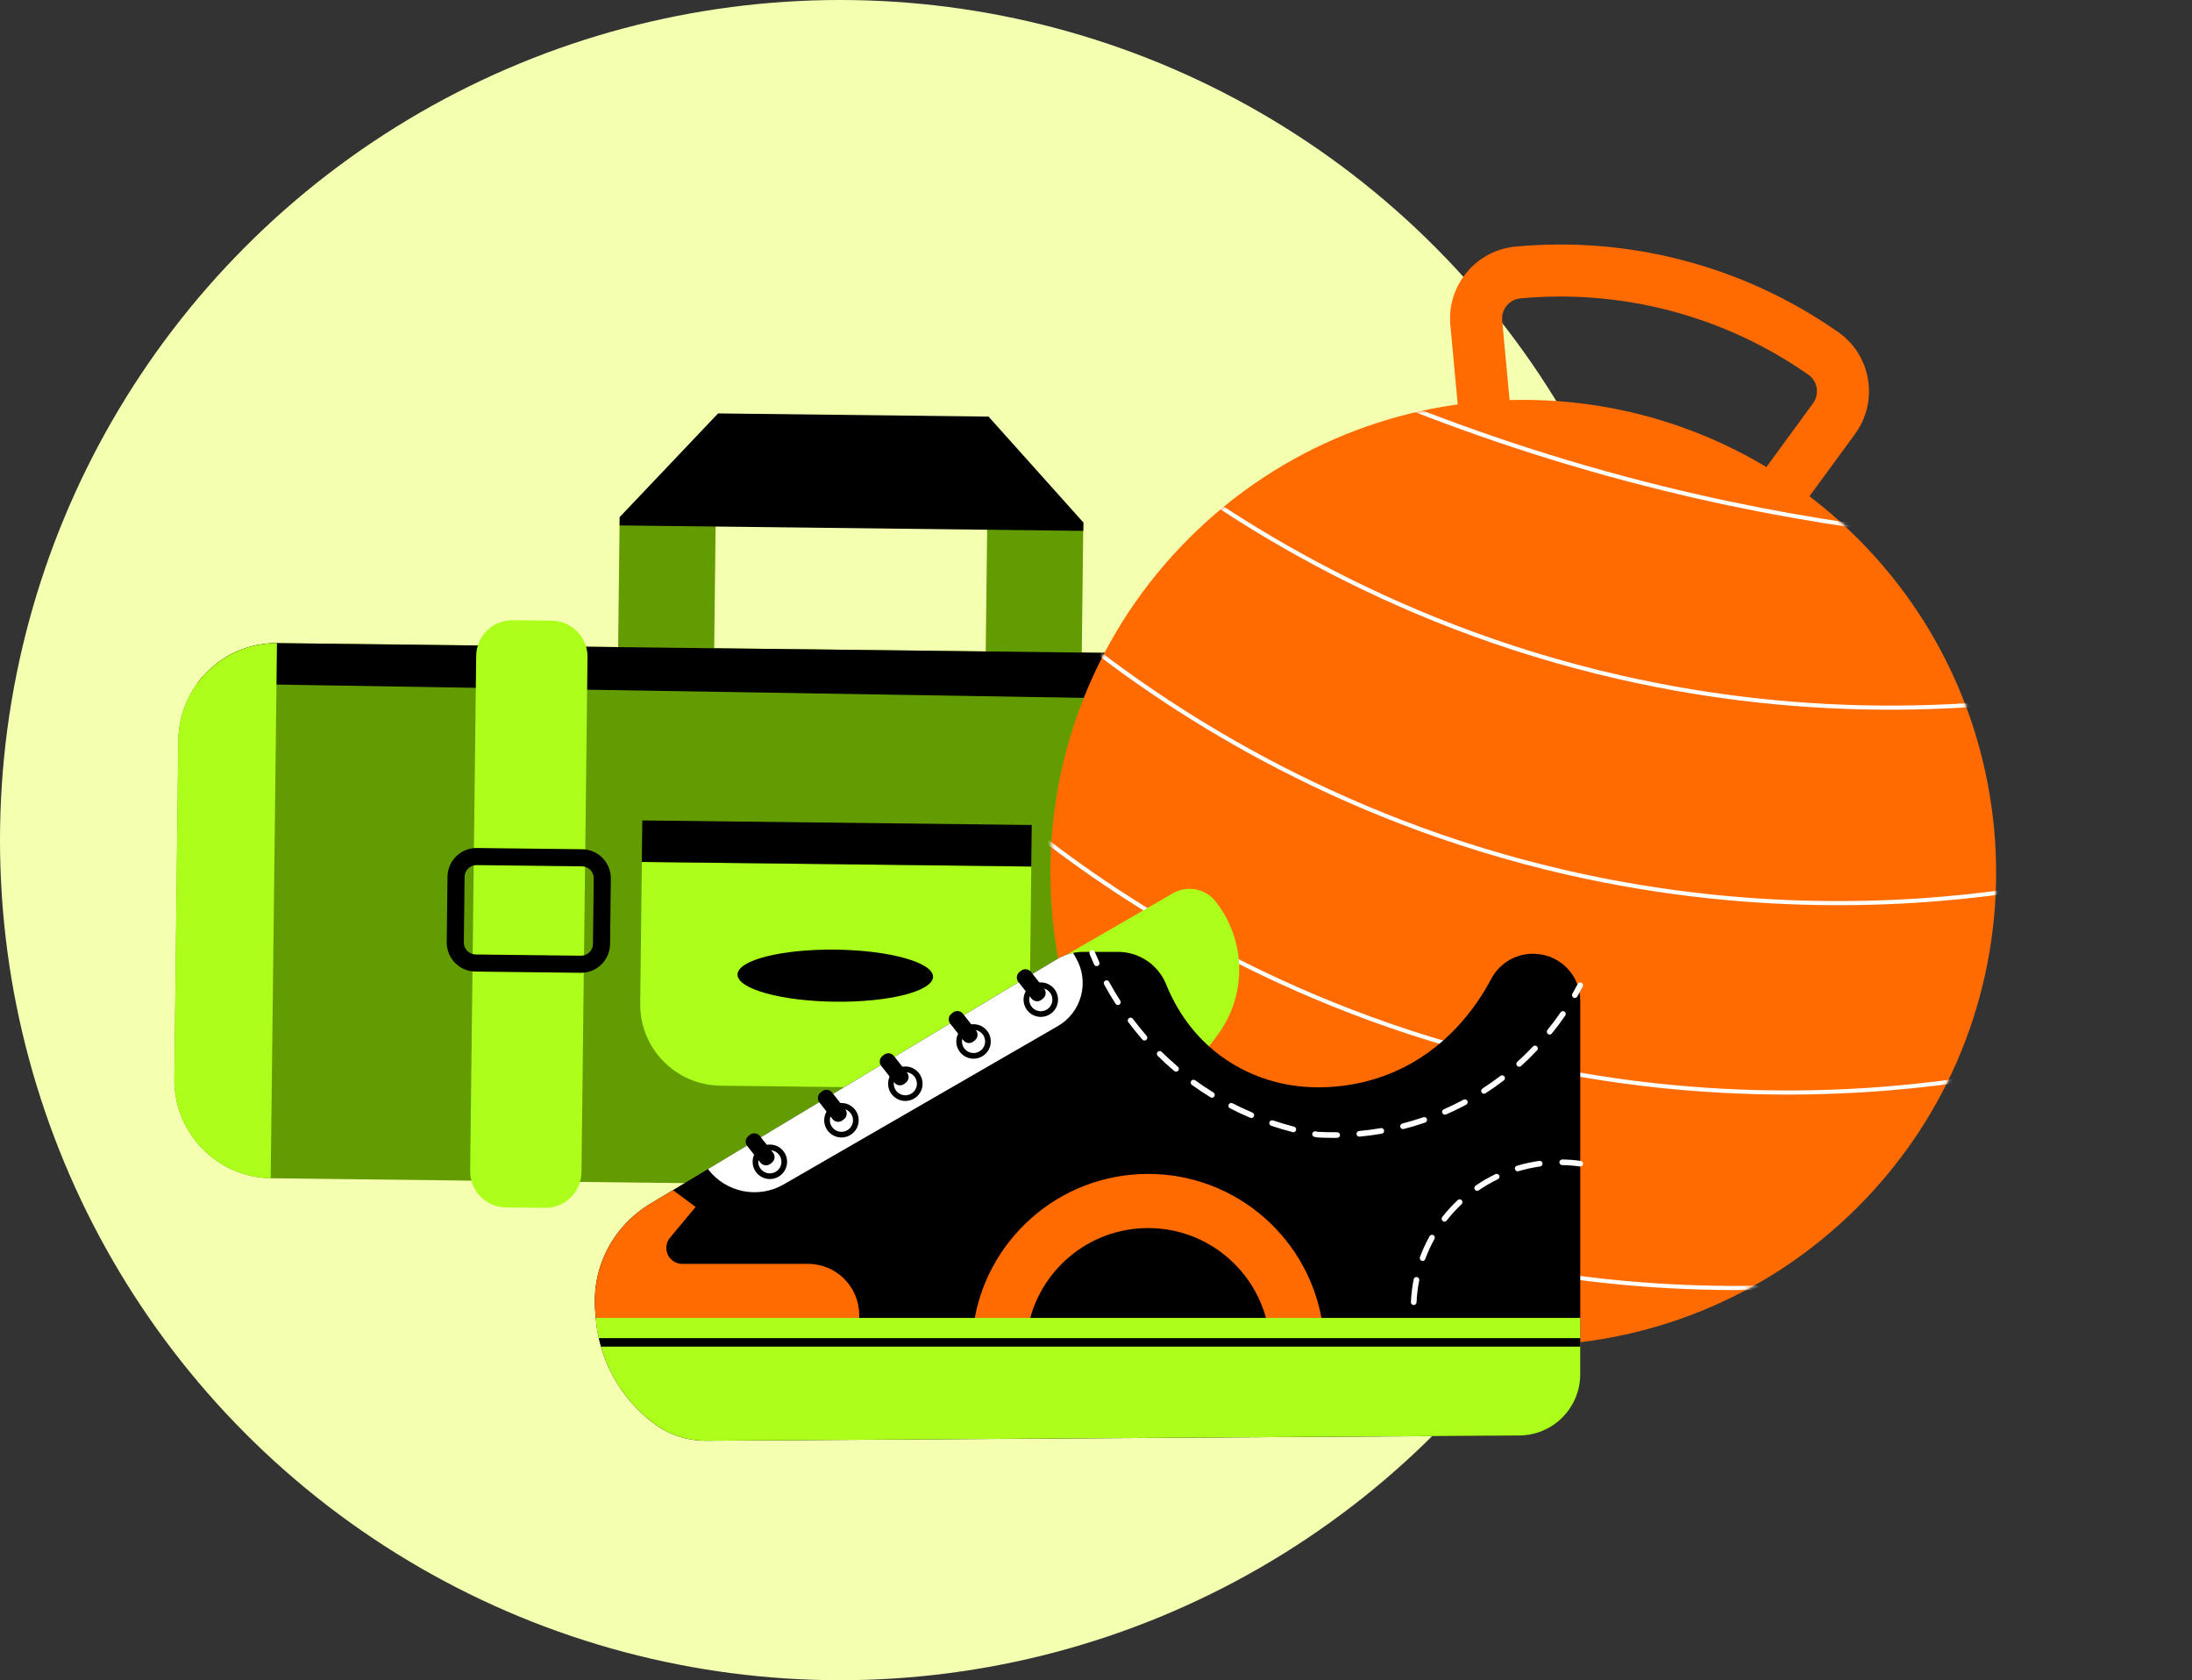
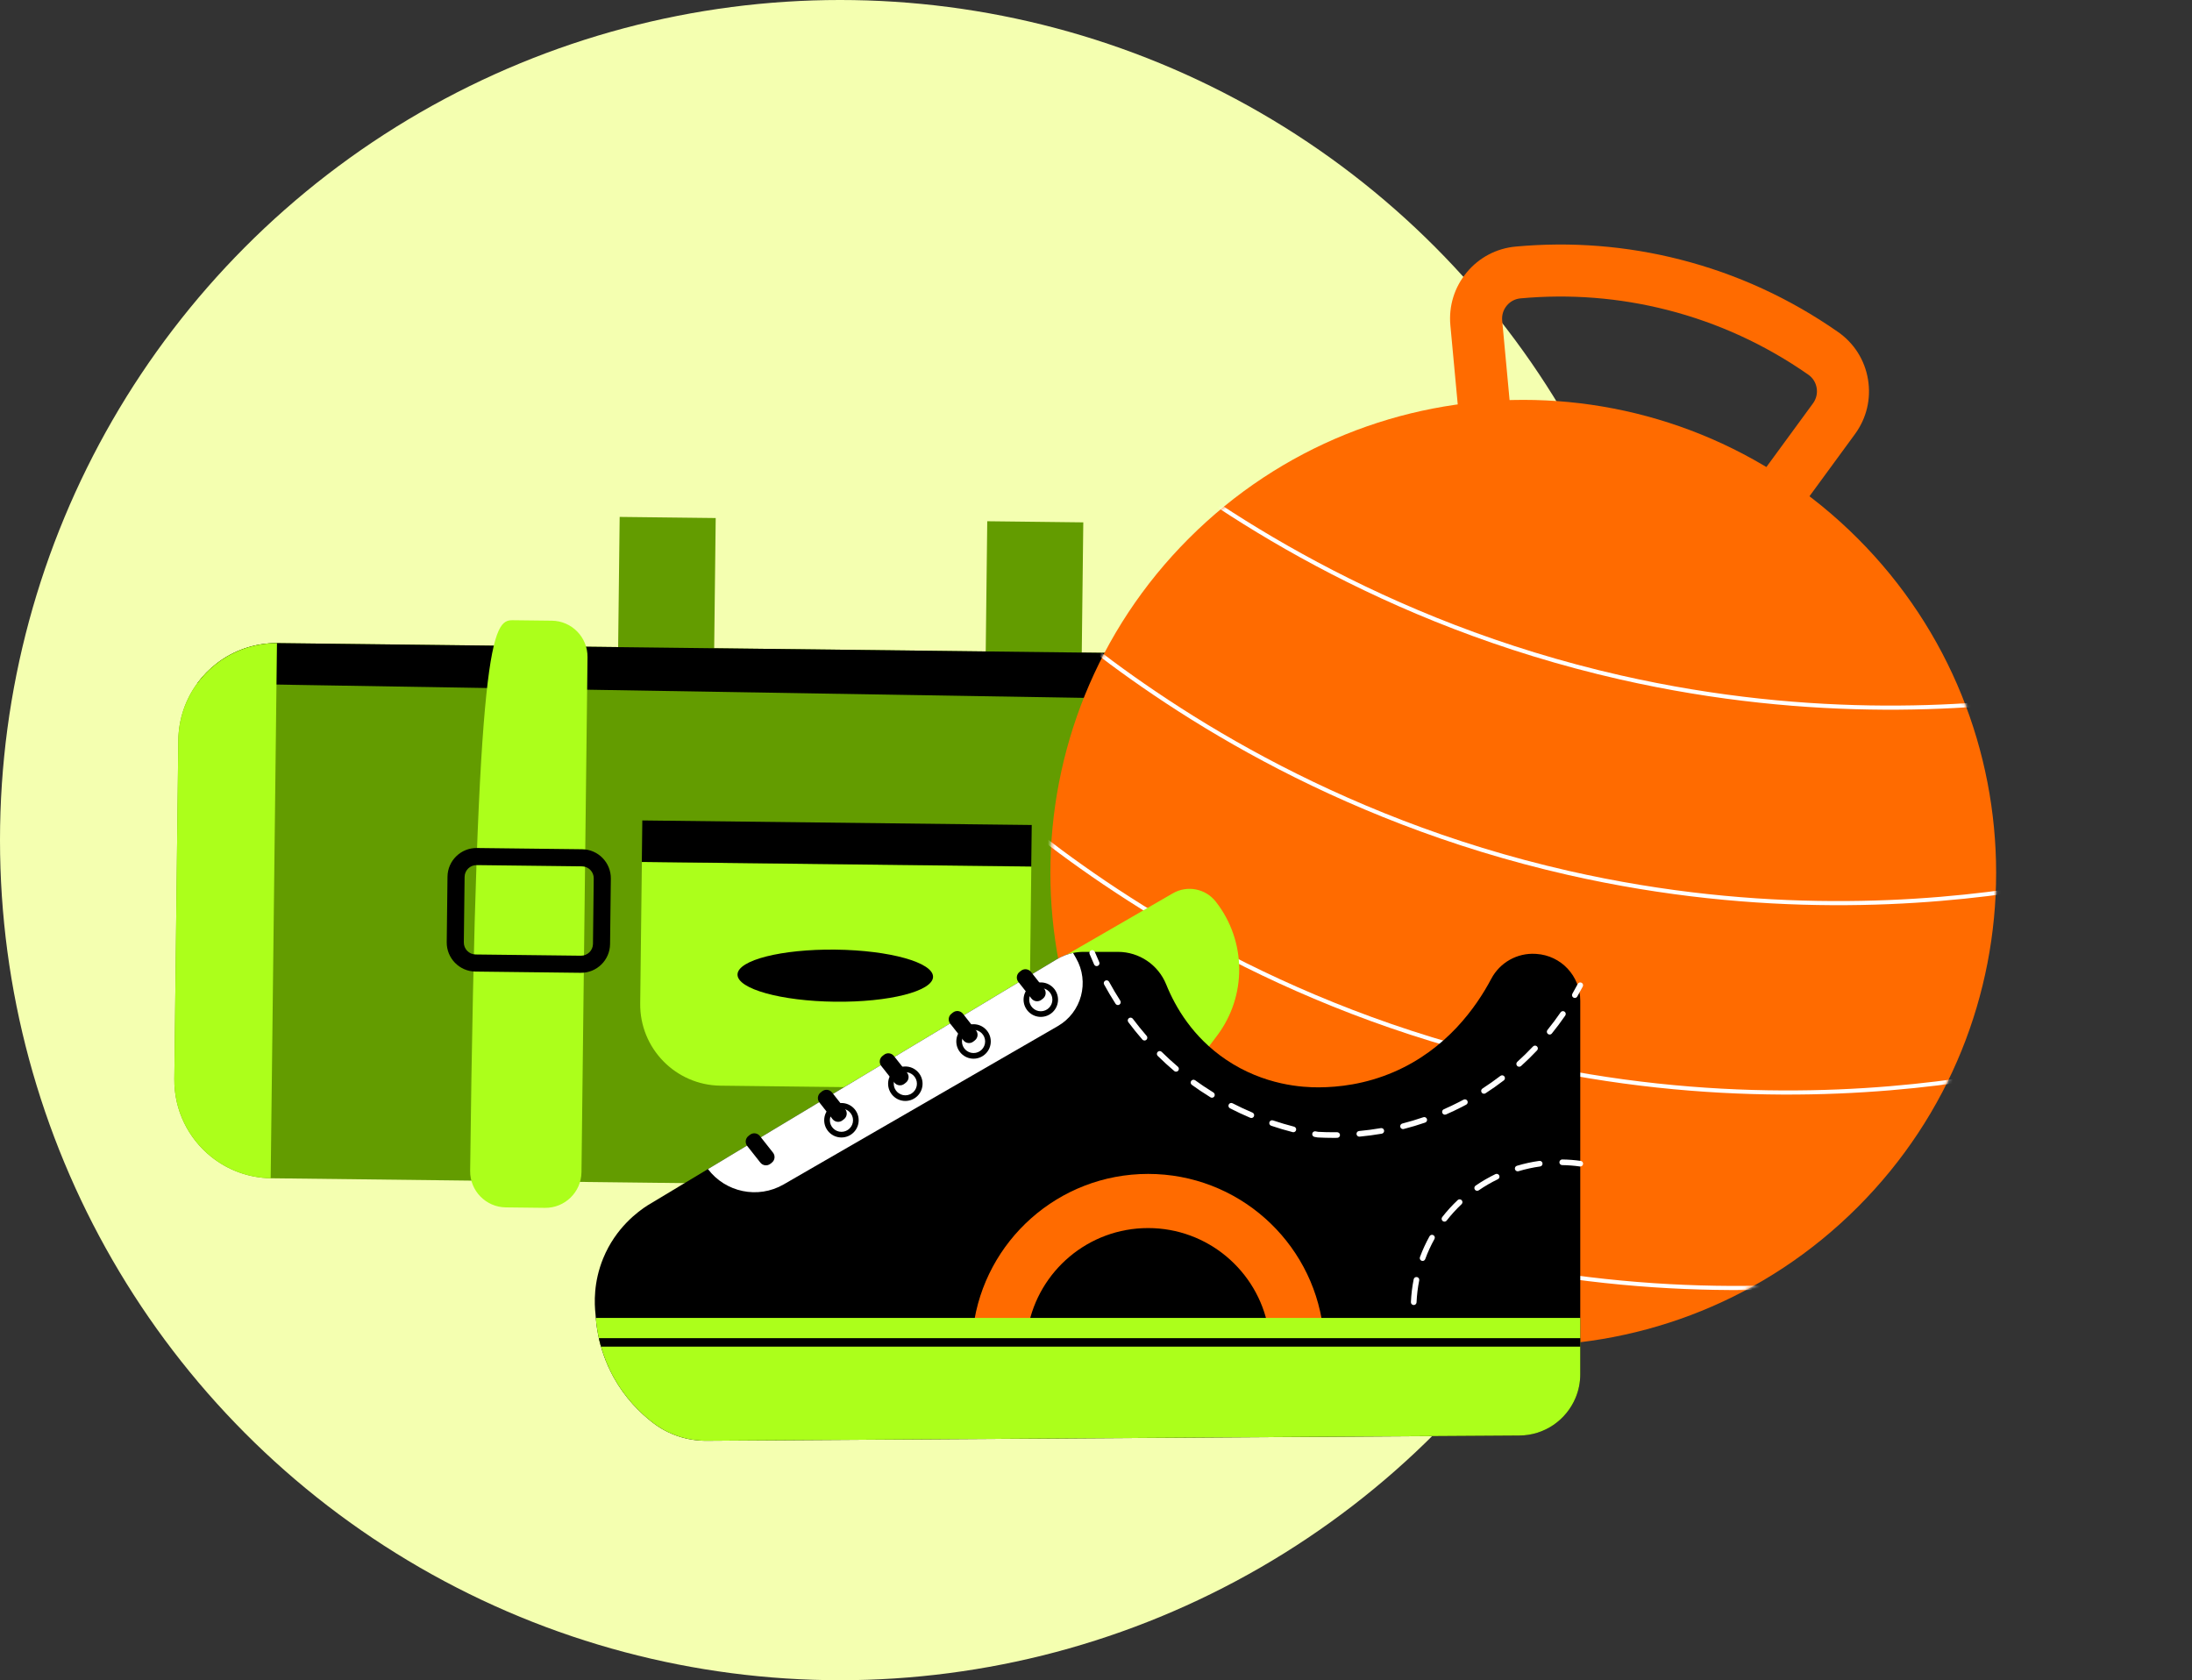
<svg xmlns="http://www.w3.org/2000/svg" width="591" height="453" viewBox="0 0 591 453" fill="none">
  <rect x="0" y="0" width="591" height="453" fill="#333333" stroke="none" />
  <circle cx="226.5" cy="226.5" r="226.5" fill="#F4FFB0" />
  <path d="M192.965 139.668L167.073 139.365L166.481 189.974L192.373 190.277L192.965 139.668Z" fill="#639C00" />
  <path d="M292.073 140.834L266.18 140.531L265.588 191.14L291.481 191.443L292.073 140.834Z" fill="#639C00" />
-   <path d="M292.095 140.87L292.068 143.128L167.062 141.66L167.088 139.4L193.604 111.461L266.531 112.318L292.095 140.87Z" fill="black" />
  <path d="M407.06 203.786L405.984 295.095C405.808 309.719 393.816 321.435 379.186 321.271L72.983 317.669C66.904 317.554 61.342 315.4 56.933 311.869C50.792 306.946 46.9 299.347 47.002 290.872L48.078 199.563C48.145 193.824 50.029 188.524 53.194 184.214C54.694 182.178 56.484 180.354 58.494 178.814C62.987 175.387 68.596 173.363 74.674 173.387L380.884 176.986C390.468 177.104 398.816 182.295 403.367 189.988C405.769 194.023 407.12 198.744 407.06 203.786Z" fill="#639C00" />
  <path d="M403.369 189.988L53.195 184.214C54.696 182.178 56.485 180.354 58.496 178.814C62.989 175.387 68.598 173.363 74.676 173.387L380.886 176.986C390.468 177.103 398.818 182.295 403.369 189.988Z" fill="black" />
-   <path d="M146.925 325.647L136.381 325.523C131.003 325.46 126.696 321.051 126.76 315.673L128.39 176.838C128.454 171.462 132.863 167.155 138.24 167.217L148.784 167.342C154.16 167.405 158.468 171.814 158.405 177.19L156.775 316.025C156.711 321.402 152.302 325.709 146.925 325.647Z" fill="#ACFF1B" />
+   <path d="M146.925 325.647L136.381 325.523C131.003 325.46 126.696 321.051 126.76 315.673C128.454 171.462 132.863 167.155 138.24 167.217L148.784 167.342C154.16 167.405 158.468 171.814 158.405 177.19L156.775 316.025C156.711 321.402 152.302 325.709 146.925 325.647Z" fill="#ACFF1B" />
  <path d="M317.489 327.65L306.945 327.526C301.568 327.462 297.261 323.053 297.324 317.677L298.955 178.842C299.018 173.466 303.427 169.159 308.804 169.221L319.349 169.346C324.724 169.409 329.033 173.818 328.969 179.194L327.339 318.029C327.275 323.406 322.866 327.713 317.489 327.65Z" fill="#ACFF1B" />
  <path d="M255.455 293.424L194.252 292.705C182.159 292.563 172.47 282.644 172.612 270.551L173.06 232.422L278.057 233.656L277.609 271.785C277.466 283.877 267.548 293.566 255.455 293.424Z" fill="#ACFF1B" />
  <path d="M278.173 222.426L173.179 221.197L173.048 232.378L278.042 233.606L278.173 222.426Z" fill="black" />
  <path d="M251.565 263.36C251.519 267.238 239.681 270.243 225.122 270.071C210.565 269.9 198.8 266.619 198.846 262.74C198.892 258.862 210.729 255.857 225.288 256.028C239.845 256.2 251.61 259.483 251.565 263.36Z" fill="black" />
  <path d="M74.675 173.389L72.98 317.665C66.907 317.548 61.342 315.396 56.934 311.864C50.792 306.939 46.904 299.343 47.003 290.873L48.076 199.564C48.175 191.093 52.24 183.592 58.498 178.812C62.987 175.384 68.6 173.364 74.675 173.389Z" fill="#ACFF1B" />
  <path d="M381.08 177.088L379.384 321.364C385.458 321.389 391.073 319.369 395.561 315.941C401.819 311.163 405.884 303.66 405.983 295.189L407.056 203.88C407.155 195.41 403.268 187.814 397.125 182.889C392.716 179.357 387.151 177.205 381.08 177.088Z" fill="#ACFF1B" />
  <path d="M156.569 262.277L128.179 261.943C123.865 261.893 120.396 258.341 120.446 254.027L120.653 236.361C120.703 232.047 124.255 228.578 128.569 228.629L156.959 228.964C161.274 229.014 164.743 232.566 164.691 236.88L164.484 254.545C164.435 258.858 160.884 262.327 156.569 262.277ZM128.517 233.239C126.745 233.219 125.285 234.644 125.264 236.416L125.057 254.081C125.037 255.854 126.463 257.312 128.235 257.333L156.624 257.667C158.396 257.688 159.855 256.263 159.876 254.491L160.082 236.825C160.103 235.053 158.678 233.594 156.906 233.574L128.517 233.239Z" fill="black" />
  <path d="M327.134 264.279L298.745 263.945C294.431 263.895 290.96 260.343 291.012 256.029L291.219 238.363C291.269 234.049 294.821 230.58 299.137 230.631L327.525 230.965C331.84 231.016 335.309 234.567 335.257 238.882L335.05 256.547C335 260.86 331.448 264.329 327.134 264.279ZM299.082 235.241C297.31 235.221 295.849 236.646 295.829 238.418L295.622 256.083C295.601 257.855 297.027 259.314 298.8 259.335L327.19 259.669C328.962 259.69 330.421 258.265 330.442 256.493L330.648 238.827C330.669 237.055 329.244 235.596 327.472 235.575L299.082 235.241Z" fill="black" />
  <path d="M479.82 144.782L468.501 136.497L488.817 108.743C489.698 107.538 490.049 106.064 489.804 104.592C489.562 103.13 488.761 101.861 487.55 101.015C475.944 92.911 463.148 87.04 449.518 83.563C436.603 80.268 423.288 79.219 409.941 80.444C408.497 80.577 407.189 81.267 406.258 82.388C405.318 83.52 404.876 84.951 405.012 86.415L408.192 120.573L394.226 121.874L391.046 87.716C390.561 82.516 392.132 77.441 395.468 73.425C398.795 69.419 403.479 66.952 408.658 66.477C423.603 65.105 438.516 66.28 452.986 69.972C468.254 73.862 482.587 80.442 495.582 89.516C499.914 92.54 502.775 97.079 503.643 102.294C504.512 107.52 503.266 112.753 500.137 117.029L479.82 144.782Z" fill="#FF6B00" />
  <path d="M500.848 325.457C550.638 275.667 550.638 194.942 500.848 145.152C451.058 95.362 370.333 95.362 320.543 145.152C270.753 194.942 270.753 275.667 320.543 325.457C370.333 375.247 451.058 375.247 500.848 325.457Z" fill="#FF6B00" />
  <mask id="mask0_1003_35416" style="mask-type:luminance" maskUnits="userSpaceOnUse" x="283" y="107" width="256" height="256">
    <path d="M500.848 325.457C550.638 275.667 550.638 194.942 500.848 145.152C451.058 95.362 370.333 95.362 320.543 145.152C270.753 194.942 270.753 275.667 320.543 325.457C370.333 375.247 451.058 375.247 500.848 325.457Z" fill="white" />
  </mask>
  <g mask="url(#mask0_1003_35416)">
-     <path d="M314.431 78.898C346.787 96.942 391.94 117.783 448.522 131.701C495.973 143.375 538.155 146.908 571.356 147.286" stroke="white" stroke-width="1.111" stroke-miterlimit="10" stroke-linecap="round" stroke-linejoin="round" />
    <path d="M303.91 118.424C327.267 137.094 372.272 167.949 436.877 182.636C489.021 194.491 533.274 191.118 560.835 186.813" stroke="white" stroke-width="1.111" stroke-miterlimit="10" stroke-linecap="round" stroke-linejoin="round" />
    <path d="M289.881 171.129C313.238 189.8 358.243 220.652 422.849 235.341C474.992 247.196 519.245 243.823 546.806 239.518" stroke="white" stroke-width="1.111" stroke-miterlimit="10" stroke-linecap="round" stroke-linejoin="round" />
    <path d="M276.292 222.186C299.649 240.856 344.654 271.709 409.26 286.398C461.403 298.253 505.656 294.88 533.217 290.575" stroke="white" stroke-width="1.111" stroke-miterlimit="10" stroke-linecap="round" stroke-linejoin="round" />
    <path d="M262.262 274.887C285.62 293.557 330.623 324.411 395.23 339.099C447.374 350.954 491.626 347.581 519.187 343.276" stroke="white" stroke-width="1.111" stroke-miterlimit="10" stroke-linecap="round" stroke-linejoin="round" />
  </g>
  <path d="M272.422 266.156L316.215 240.847C320.09 238.608 325.024 239.56 327.788 243.081C336.094 253.664 336.233 268.512 328.126 279.248L325.967 282.108L272.422 266.156Z" fill="#ACFF1B" />
  <path d="M426.065 269.788V370.513C426.065 372.787 425.608 374.957 424.772 376.927C422.284 382.832 416.462 386.994 409.653 387.033L190.507 388.44C185.286 388.478 180.188 386.789 176.048 383.608C172.471 380.853 168.538 376.904 165.471 371.388C163.158 367.218 161.918 363.192 161.264 359.837C160.921 358.14 160.739 356.617 160.632 355.324C160.601 354.959 160.572 354.616 160.557 354.29C160.238 351.437 159.994 345.699 162.626 339.268C166.027 330.936 172.154 326.553 174.542 325.015C176.841 323.638 179.139 322.253 181.436 320.868C184.586 318.973 187.729 317.086 190.879 315.191C222.222 296.343 253.572 277.495 284.922 258.64C286.285 257.818 287.777 257.24 289.314 256.921C290.242 256.73 291.201 256.631 292.159 256.631H301.404C307.127 256.631 312.278 260.101 314.424 265.412C316.921 271.599 321.638 279.641 330.488 285.645C340.859 292.683 351.397 293.186 355.613 293.155C360.764 293.131 368.016 292.379 375.816 289.007C389.961 282.905 397.975 271.629 402.075 263.882C404.403 259.491 409.068 256.866 414.029 257.17C414.097 257.178 414.167 257.185 414.235 257.185C420.883 257.606 426.065 263.122 426.065 269.788Z" fill="black" />
  <path d="M285.194 276.652L211.285 319.332C204.331 323.342 195.586 321.44 190.877 315.192C222.221 296.344 253.57 277.496 284.921 258.641C286.284 257.819 287.775 257.241 289.312 256.922L290.112 258.307C293.825 264.736 291.618 272.947 285.194 276.652Z" fill="white" />
  <path d="M356.694 357.912H341.921C339.05 342.65 325.648 331.098 309.546 331.098C293.451 331.098 280.049 342.649 277.177 357.912H262.404C265.405 334.552 285.372 316.496 309.546 316.496C333.726 316.496 353.693 334.552 356.694 357.912Z" fill="#FF6B00" />
  <path d="M381.165 351.851C381.153 351.851 381.142 351.851 381.131 351.849C380.712 351.83 380.386 351.476 380.406 351.056C380.497 348.991 380.748 346.922 381.152 344.906C381.235 344.493 381.635 344.226 382.048 344.309C382.46 344.391 382.726 344.792 382.645 345.204C382.256 347.145 382.015 349.137 381.926 351.124C381.906 351.532 381.57 351.851 381.165 351.851ZM383.552 339.962C383.465 339.962 383.376 339.947 383.289 339.914C382.895 339.768 382.694 339.332 382.838 338.937C383.551 337.004 384.421 335.109 385.426 333.303C385.63 332.936 386.095 332.803 386.461 333.007C386.828 333.211 386.961 333.675 386.755 334.042C385.789 335.78 384.951 337.603 384.266 339.462C384.152 339.772 383.861 339.962 383.552 339.962ZM389.448 329.364C389.284 329.364 389.12 329.311 388.981 329.203C388.65 328.944 388.591 328.467 388.848 328.134C390.115 326.508 391.518 324.967 393.019 323.551C393.325 323.261 393.807 323.276 394.095 323.583C394.383 323.889 394.37 324.37 394.064 324.659C392.619 326.022 391.268 327.506 390.05 329.07C389.899 329.264 389.674 329.364 389.448 329.364ZM398.272 321.049C398.03 321.049 397.792 320.933 397.645 320.719C397.408 320.373 397.495 319.899 397.841 319.661C399.542 318.49 401.345 317.445 403.198 316.552C403.578 316.371 404.032 316.53 404.214 316.909C404.396 317.287 404.236 317.742 403.858 317.924C402.074 318.781 400.34 319.788 398.702 320.914C398.571 321.006 398.421 321.049 398.272 321.049ZM409.195 315.797C408.868 315.797 408.567 315.586 408.466 315.256C408.345 314.854 408.573 314.428 408.975 314.309C410.946 313.713 412.983 313.267 415.029 312.983C415.443 312.922 415.83 313.215 415.887 313.632C415.945 314.047 415.654 314.431 415.239 314.491C413.271 314.764 411.313 315.193 409.415 315.766C409.343 315.787 409.267 315.797 409.195 315.797ZM426.067 314.498C426.031 314.498 425.996 314.495 425.959 314.491C424.389 314.269 422.785 314.145 421.191 314.122C420.771 314.117 420.435 313.771 420.441 313.351C420.447 312.936 420.787 312.602 421.203 312.602C421.207 312.602 421.21 312.602 421.214 312.602C422.871 312.625 424.54 312.755 426.173 312.984C426.59 313.043 426.88 313.428 426.82 313.845C426.766 314.224 426.441 314.498 426.067 314.498Z" fill="white" />
-   <path d="M231.657 354.547V360.573L161.264 359.836C160.921 358.139 160.739 356.617 160.632 355.323C160.601 354.958 160.572 354.615 160.557 354.289C160.238 351.436 159.994 345.698 162.626 339.267C166.027 330.936 172.154 326.552 174.542 325.015C176.841 323.637 179.139 322.252 181.436 320.867L187.561 325.402L180.644 333.695C179.541 335.027 179.336 336.898 180.134 338.435C180.499 339.143 181.054 339.721 181.717 340.125C182.379 340.528 183.147 340.748 183.954 340.748H217.87C225.486 340.753 231.657 346.931 231.657 354.547Z" fill="#FF6B00" />
  <path d="M426.065 355.32V370.509C426.065 372.783 425.608 374.953 424.772 376.923C422.284 382.828 416.462 386.99 409.653 387.029L353.428 387.386L332.373 387.524L267.261 387.942L246.206 388.08L190.506 388.437C185.286 388.476 180.188 386.786 176.048 383.606C172.471 380.851 168.538 376.901 165.471 371.385C163.859 368.478 162.77 365.647 162.039 363.068C161.812 362.277 161.621 361.516 161.462 360.786C160.997 358.708 160.761 356.852 160.632 355.323H426.065V355.32Z" fill="#ACFF1B" />
-   <path d="M207.567 317.878C205.005 317.878 202.92 315.794 202.92 313.231C202.92 310.668 205.005 308.584 207.567 308.584C210.13 308.584 212.214 310.668 212.214 313.231C212.214 315.794 210.13 317.878 207.567 317.878ZM207.567 310.106C205.844 310.106 204.443 311.508 204.443 313.231C204.443 314.954 205.844 316.356 207.567 316.356C209.291 316.356 210.692 314.954 210.692 313.231C210.692 311.508 209.291 310.106 207.567 310.106Z" fill="black" />
  <path d="M226.866 306.673C224.303 306.673 222.219 304.589 222.219 302.026C222.219 299.465 224.303 297.381 226.866 297.381C229.428 297.381 231.513 299.465 231.513 302.026C231.513 304.589 229.428 306.673 226.866 306.673ZM226.866 298.903C225.143 298.903 223.742 300.304 223.742 302.026C223.742 303.75 225.143 305.151 226.866 305.151C228.59 305.151 229.991 303.75 229.991 302.026C229.991 300.304 228.59 298.903 226.866 298.903Z" fill="black" />
  <path d="M244.093 296.827C241.53 296.827 239.446 294.743 239.446 292.18C239.446 289.617 241.53 287.533 244.093 287.533C246.656 287.533 248.74 289.617 248.74 292.18C248.74 294.743 246.655 296.827 244.093 296.827ZM244.093 289.057C242.37 289.057 240.969 290.458 240.969 292.182C240.969 293.905 242.37 295.306 244.093 295.306C245.817 295.306 247.218 293.905 247.218 292.182C247.218 290.458 245.815 289.057 244.093 289.057Z" fill="black" />
  <path d="M262.484 285.431C259.921 285.431 257.837 283.347 257.837 280.784C257.837 278.221 259.921 276.137 262.484 276.137C265.046 276.137 267.13 278.221 267.13 280.784C267.13 283.347 265.046 285.431 262.484 285.431ZM262.484 277.659C260.761 277.659 259.36 279.06 259.36 280.784C259.36 282.507 260.761 283.908 262.484 283.908C264.208 283.908 265.609 282.507 265.609 280.784C265.609 279.06 264.208 277.659 262.484 277.659Z" fill="black" />
  <path d="M280.617 274.163C278.056 274.163 275.97 272.079 275.97 269.516C275.97 266.955 278.054 264.869 280.617 264.869C283.18 264.869 285.264 266.953 285.264 269.516C285.264 272.079 283.179 274.163 280.617 274.163ZM280.617 266.393C278.894 266.393 277.493 267.794 277.493 269.518C277.493 271.241 278.894 272.642 280.617 272.642C282.341 272.642 283.742 271.241 283.742 269.518C283.742 267.794 282.341 266.393 280.617 266.393Z" fill="black" />
  <path d="M205.013 313.458L201.468 308.969C200.812 308.139 200.954 306.934 201.785 306.278L202.185 305.961C203.016 305.305 204.22 305.447 204.877 306.278L208.421 310.767C209.077 311.597 208.935 312.802 208.105 313.458L207.704 313.774C206.873 314.429 205.667 314.287 205.013 313.458Z" fill="black" />
  <path d="M224.473 301.73L220.928 297.241C220.272 296.41 220.414 295.205 221.245 294.549L221.645 294.233C222.476 293.577 223.68 293.719 224.337 294.549L227.881 299.038C228.537 299.869 228.395 301.073 227.565 301.73L227.164 302.046C226.333 302.702 225.129 302.56 224.473 301.73Z" fill="black" />
  <path d="M241.152 291.886L237.607 287.397C236.951 286.566 237.093 285.362 237.924 284.705L238.324 284.389C239.155 283.733 240.36 283.875 241.016 284.705L244.56 289.194C245.216 290.025 245.075 291.23 244.244 291.886L243.843 292.202C243.013 292.858 241.808 292.716 241.152 291.886Z" fill="black" />
  <path d="M259.75 280.489L256.206 276.001C255.549 275.17 255.691 273.965 256.522 273.309L256.922 272.993C257.753 272.336 258.958 272.478 259.614 273.309L263.158 277.798C263.815 278.628 263.673 279.833 262.842 280.489L262.441 280.806C261.611 281.462 260.406 281.32 259.75 280.489Z" fill="black" />
  <path d="M278.11 269.222L274.565 264.733C273.909 263.902 274.051 262.698 274.882 262.041L275.282 261.725C276.113 261.069 277.318 261.211 277.974 262.041L281.518 266.53C282.174 267.361 282.033 268.565 281.202 269.222L280.801 269.538C279.971 270.193 278.766 270.052 278.11 269.222Z" fill="black" />
  <path d="M295.684 260.473C295.394 260.473 295.119 260.307 294.991 260.026C294.568 259.098 294.169 258.177 293.771 257.211C293.612 256.822 293.796 256.377 294.185 256.218C294.572 256.058 295.017 256.243 295.178 256.631C295.569 257.58 295.96 258.485 296.376 259.397C296.55 259.778 296.38 260.23 295.999 260.405C295.897 260.451 295.79 260.473 295.684 260.473Z" fill="white" />
  <path d="M359.422 306.782C358.047 306.782 356.664 306.746 355.308 306.672C355.279 306.67 355.249 306.667 355.221 306.661L354.42 306.521C354.006 306.445 353.731 306.049 353.806 305.636C353.882 305.223 354.279 304.948 354.69 305.022L355.437 305.154C356.751 305.225 358.091 305.26 359.423 305.26C359.776 305.26 360.14 305.257 360.512 305.251C360.932 305.273 361.278 305.579 361.285 306.001C361.293 306.42 360.957 306.766 360.536 306.774C360.155 306.781 359.784 306.782 359.422 306.782ZM366.497 306.451C366.108 306.451 365.777 306.156 365.74 305.761C365.702 305.343 366.009 304.972 366.427 304.932C368.384 304.75 370.359 304.487 372.297 304.152C372.715 304.081 373.105 304.357 373.176 304.771C373.247 305.185 372.971 305.579 372.557 305.65C370.579 305.993 368.565 306.261 366.568 306.447C366.544 306.451 366.519 306.451 366.497 306.451ZM348.71 305.256C348.648 305.256 348.583 305.248 348.52 305.232C346.576 304.731 344.629 304.153 342.732 303.512C342.334 303.377 342.12 302.945 342.254 302.548C342.389 302.149 342.819 301.936 343.219 302.07C345.08 302.699 346.991 303.268 348.899 303.758C349.306 303.863 349.551 304.279 349.446 304.685C349.359 305.027 349.05 305.256 348.71 305.256ZM378.275 304.412C377.935 304.412 377.627 304.184 377.538 303.84C377.433 303.432 377.68 303.018 378.086 302.914C379.994 302.425 381.903 301.855 383.757 301.218C384.155 301.08 384.588 301.293 384.724 301.689C384.86 302.087 384.649 302.52 384.251 302.656C382.358 303.306 380.41 303.89 378.463 304.388C378.401 304.403 378.338 304.412 378.275 304.412ZM337.385 301.426C337.286 301.426 337.186 301.407 337.09 301.365C335.241 300.584 333.402 299.722 331.621 298.806C331.247 298.613 331.101 298.155 331.293 297.781C331.485 297.407 331.945 297.259 332.317 297.453C334.064 298.353 335.869 299.197 337.683 299.964C338.07 300.128 338.25 300.575 338.086 300.962C337.963 301.252 337.681 301.426 337.385 301.426ZM389.58 300.527C389.285 300.527 389.006 300.357 388.882 300.071C388.713 299.685 388.889 299.237 389.275 299.069C390.644 298.471 392.011 297.823 393.341 297.141C393.765 296.924 394.185 296.705 394.599 296.482C394.968 296.281 395.431 296.421 395.629 296.792C395.829 297.162 395.69 297.625 395.319 297.823C394.896 298.05 394.467 298.275 394.033 298.497C392.676 299.191 391.279 299.852 389.883 300.462C389.785 300.507 389.682 300.527 389.58 300.527ZM326.758 295.953C326.622 295.953 326.485 295.916 326.359 295.841C325.421 295.263 324.485 294.66 323.579 294.049C322.816 293.533 322.068 293.013 321.34 292.484C321 292.237 320.924 291.761 321.171 291.421C321.418 291.081 321.894 291.006 322.234 291.251C322.949 291.77 323.681 292.283 324.43 292.787C325.319 293.386 326.237 293.977 327.157 294.544C327.515 294.765 327.627 295.233 327.406 295.591C327.264 295.824 327.014 295.953 326.758 295.953ZM400.111 294.878C399.861 294.878 399.615 294.756 399.471 294.531C399.243 294.178 399.344 293.706 399.697 293.479C401.343 292.414 402.972 291.267 404.536 290.069C404.87 289.815 405.347 289.877 405.603 290.211C405.859 290.545 405.795 291.022 405.461 291.278C403.865 292.5 402.203 293.671 400.523 294.757C400.396 294.838 400.252 294.878 400.111 294.878ZM317.083 288.935C316.909 288.935 316.734 288.876 316.591 288.755C315.063 287.457 313.564 286.085 312.137 284.675C311.839 284.38 311.836 283.899 312.132 283.599C312.427 283.301 312.909 283.296 313.208 283.593C314.607 284.975 316.076 286.322 317.575 287.595C317.896 287.867 317.934 288.347 317.662 288.668C317.513 288.843 317.299 288.935 317.083 288.935ZM409.595 287.605C409.387 287.605 409.18 287.521 409.031 287.354C408.75 287.042 408.773 286.561 409.085 286.279C410.538 284.968 411.963 283.574 413.32 282.141C413.61 281.835 414.091 281.823 414.396 282.111C414.702 282.401 414.715 282.881 414.425 283.187C413.04 284.65 411.588 286.071 410.105 287.41C409.959 287.54 409.777 287.605 409.595 287.605ZM308.58 280.534C308.367 280.534 308.156 280.445 308.005 280.272C306.692 278.766 305.417 277.186 304.211 275.577C303.96 275.241 304.028 274.764 304.363 274.512C304.7 274.261 305.176 274.328 305.429 274.665C306.613 276.243 307.866 277.795 309.153 279.275C309.428 279.591 309.396 280.071 309.079 280.348C308.935 280.472 308.757 280.534 308.58 280.534ZM417.812 278.923C417.643 278.923 417.475 278.867 417.334 278.753C417.008 278.488 416.957 278.009 417.222 277.683C418.461 276.152 419.653 274.555 420.766 272.937C421.004 272.591 421.479 272.501 421.824 272.742C422.17 272.98 422.258 273.454 422.02 273.8C420.883 275.451 419.667 277.078 418.404 278.639C418.254 278.827 418.033 278.923 417.812 278.923ZM301.408 270.968C301.159 270.968 300.913 270.844 300.767 270.618C299.686 268.936 298.65 267.19 297.688 265.427C297.487 265.057 297.623 264.595 297.991 264.394C298.361 264.193 298.823 264.329 299.024 264.697C299.969 266.429 300.986 268.143 302.047 269.796C302.275 270.149 302.173 270.621 301.818 270.847C301.692 270.928 301.55 270.968 301.408 270.968Z" fill="white" />
  <path d="M424.597 269.055C424.467 269.055 424.337 269.023 424.217 268.953C423.854 268.743 423.73 268.278 423.939 267.914C424.439 267.048 424.915 266.186 425.392 265.276C425.587 264.903 426.047 264.763 426.42 264.955C426.792 265.15 426.935 265.61 426.739 265.982C426.253 266.909 425.768 267.79 425.256 268.674C425.116 268.919 424.86 269.055 424.597 269.055Z" fill="white" />
  <path d="M426.065 360.785V363.067H162.039C161.812 362.277 161.621 361.515 161.461 360.785H426.065Z" fill="black" />
</svg>